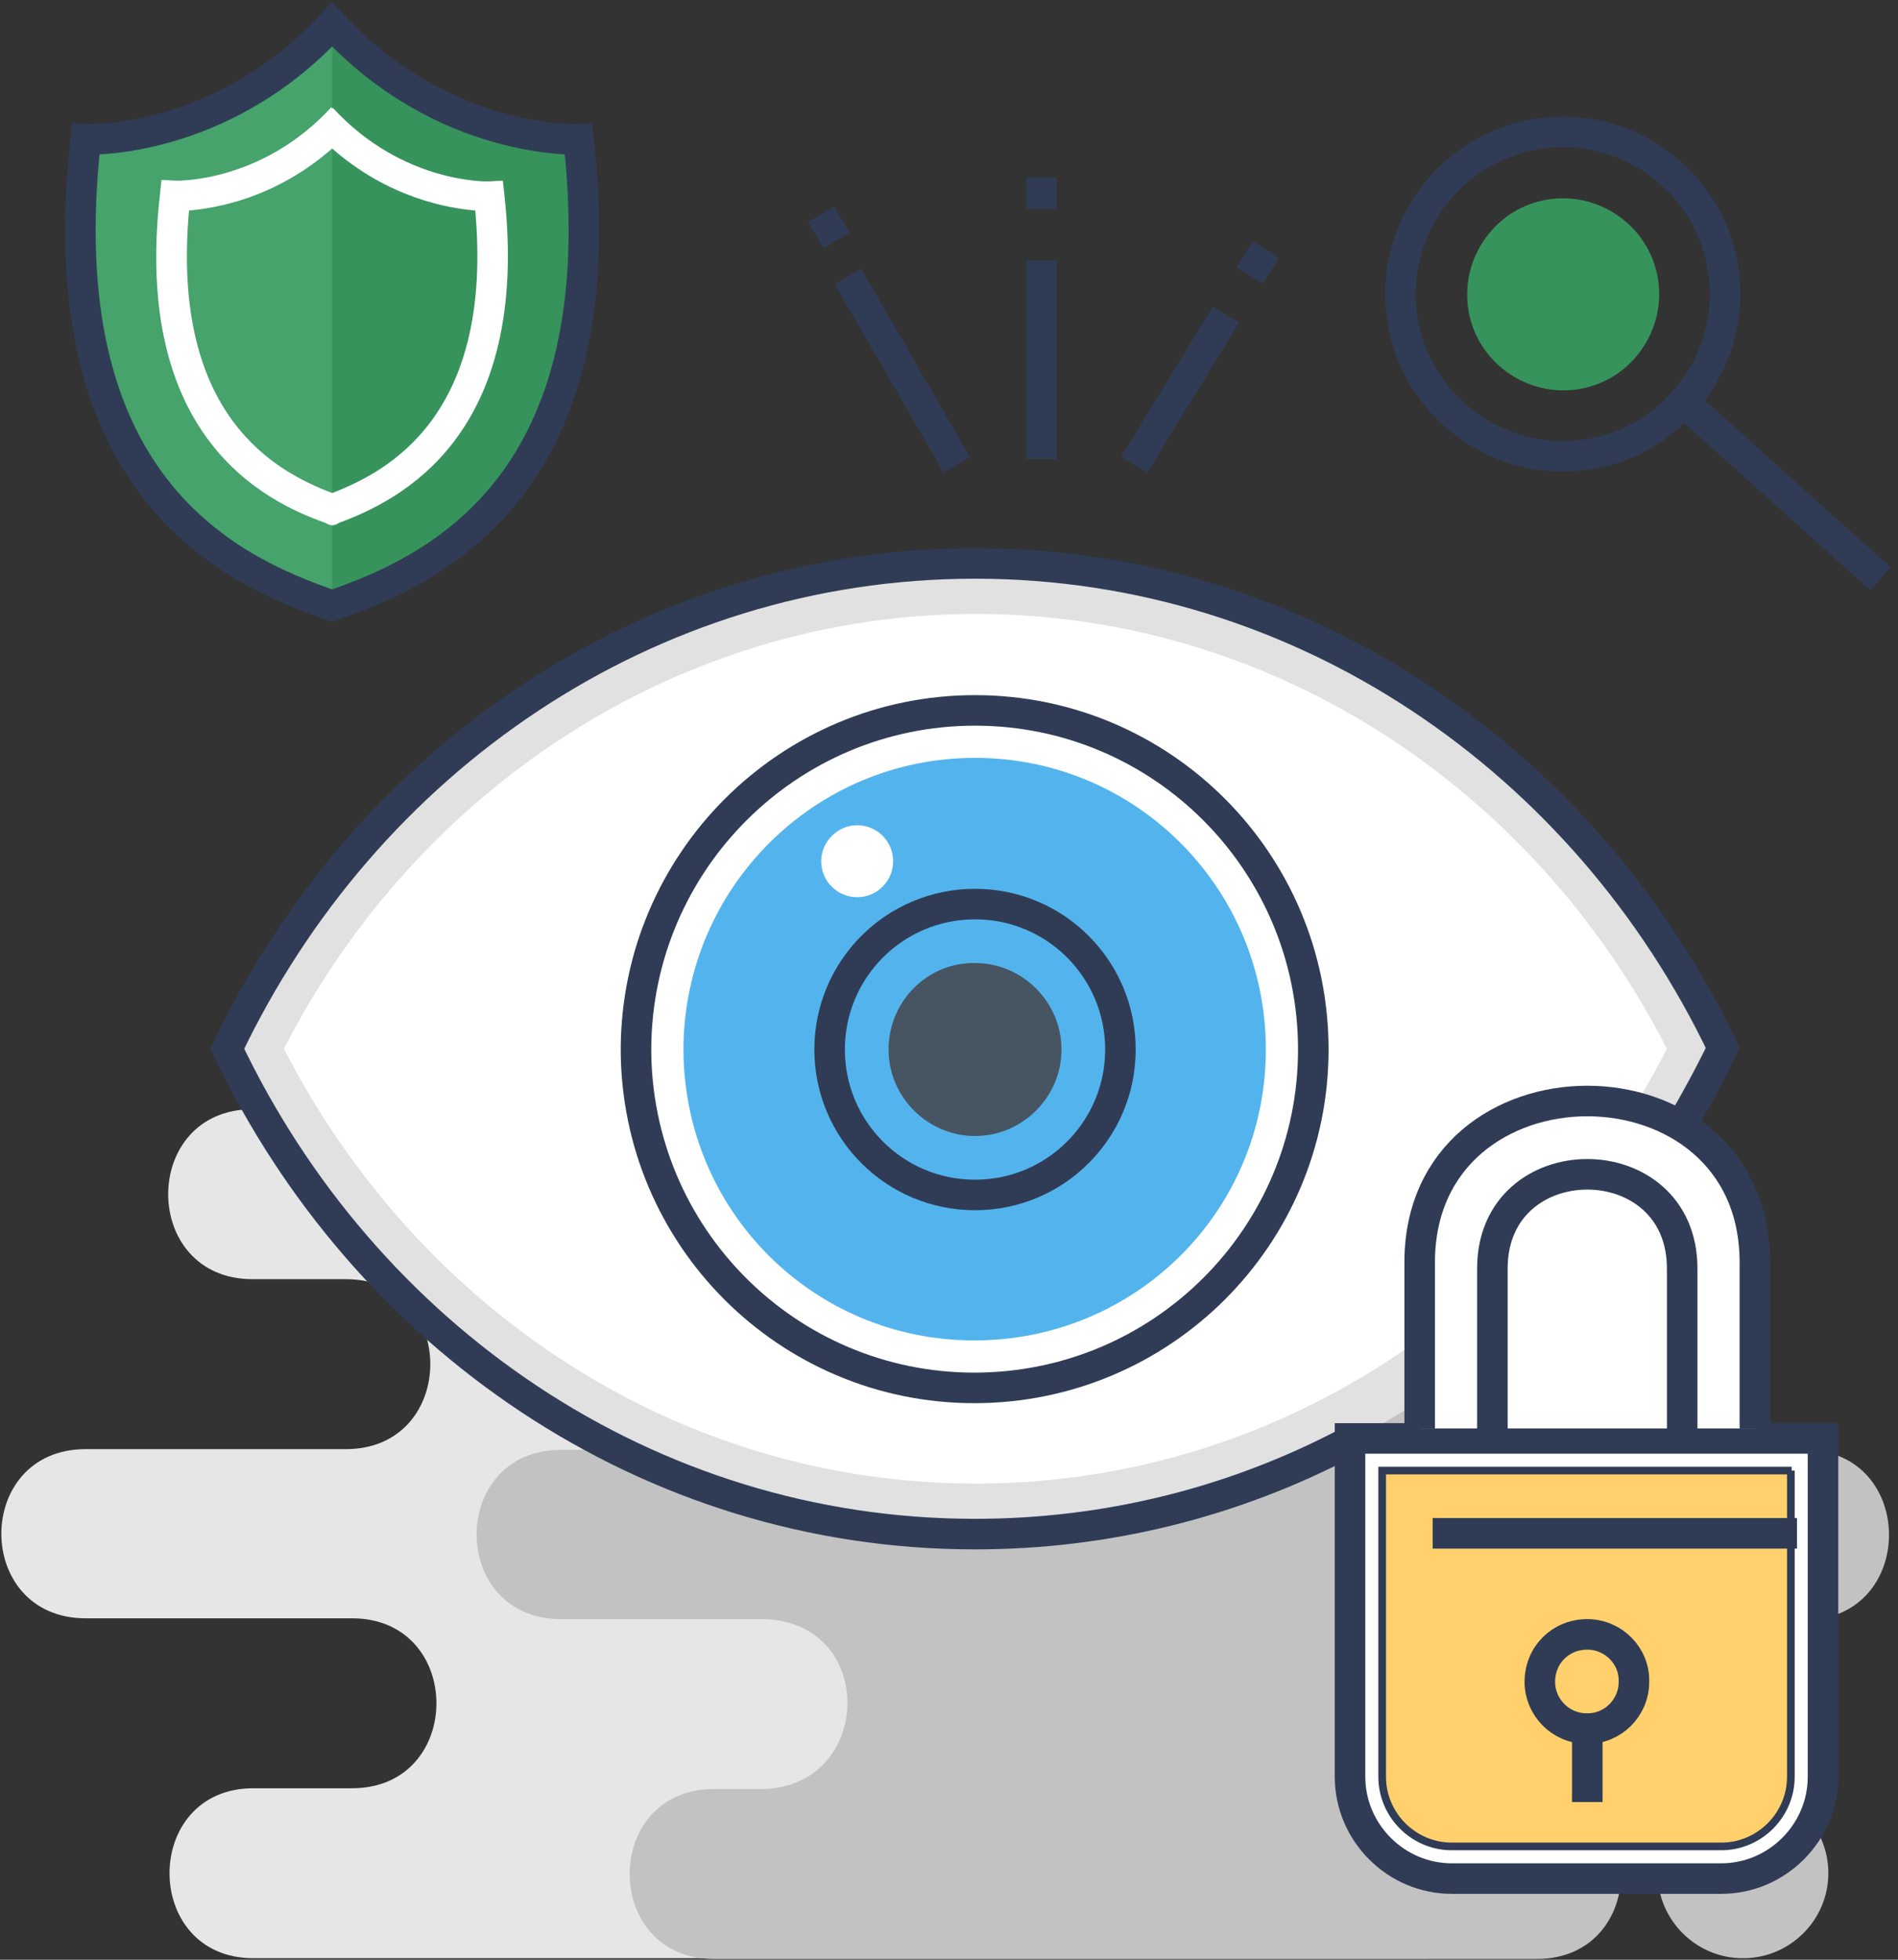
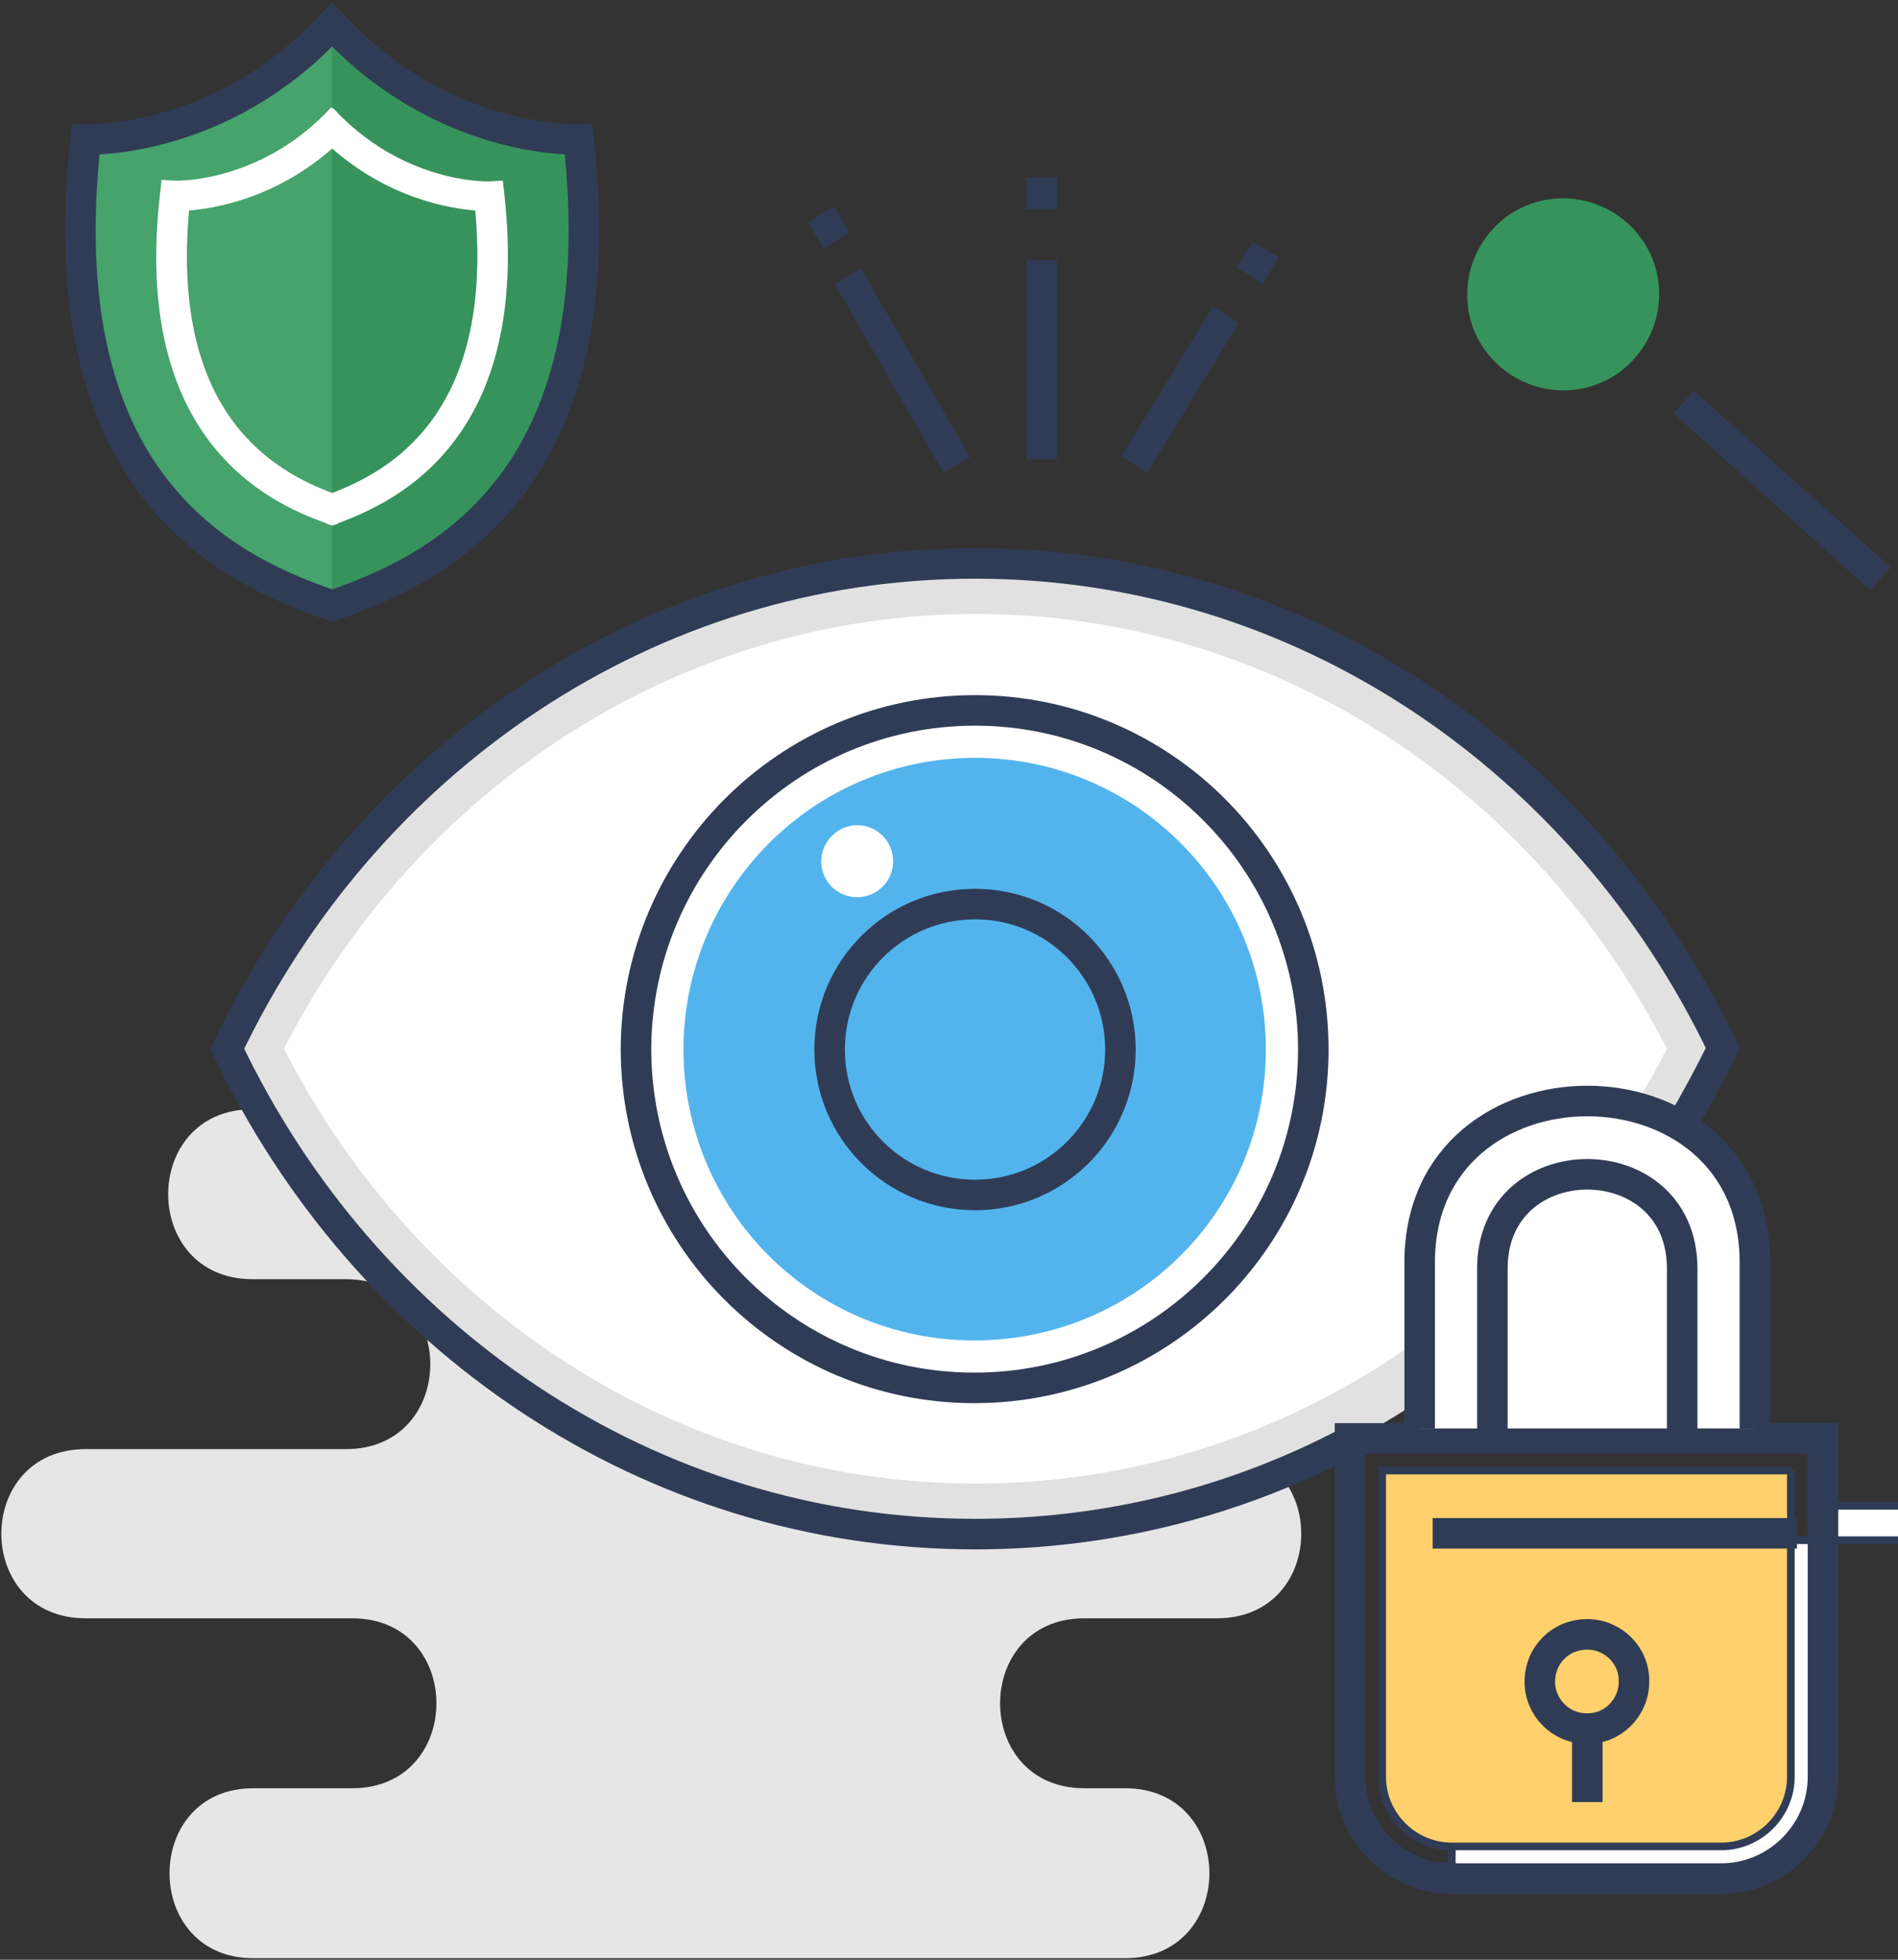
<svg xmlns="http://www.w3.org/2000/svg" version="1.1" id="Layer_1" x="0px" y="0px" viewBox="0 0 248 256" style="enable-background:new 0 0 248 256;" xml:space="preserve">
  <rect x="0" y="0" width="248" height="256" fill="#333333" stroke="none" />
  <style type="text/css">
	.st0{fill-rule:evenodd;clip-rule:evenodd;fill:#45A36B;}
	.st1{fill-rule:evenodd;clip-rule:evenodd;fill:#E6E6E6;}
	.st2{fill-rule:evenodd;clip-rule:evenodd;fill:#C2C2C2;}
	.st3{fill-rule:evenodd;clip-rule:evenodd;fill:#E1E1E1;}
	.st4{fill-rule:evenodd;clip-rule:evenodd;fill:#FFFFFF;}
	.st5{fill:none;stroke:#303C56;stroke-width:3.99;stroke-miterlimit:10;}
	.st6{fill-rule:evenodd;clip-rule:evenodd;fill:#53B4ED;}
	.st7{fill-rule:evenodd;clip-rule:evenodd;fill:#475563;}
	.st8{fill-rule:evenodd;clip-rule:evenodd;fill:#37935C;}
	.st9{fill-rule:evenodd;clip-rule:evenodd;fill:#FFFFFF;stroke:#303C56;stroke-miterlimit:10;}
	.st10{fill-rule:evenodd;clip-rule:evenodd;fill:#FFD06B;stroke:#303C56;stroke-miterlimit:10;}
	.st11{fill:#FFFFFF;stroke:#303C56;stroke-width:3.99;stroke-miterlimit:10;}
	.st12{fill:#FFFFFF;}
</style>
  <path class="st0" d="M12.1,18.2c0,0,17.6,0.8,32.2-15v75.9C30.2,74.3,7,63,12.1,18.2z" />
  <g id="_404509232_1_">
    <path class="st1" d="M33.1,233.6H46c14.7,0,14.7-22.2,0-22.2H11.2c-14.7,0-14.7-22.1,0-22.1h34c14.7,0,14.7-22.2,0-22.2H33   c-14.7,0-14.7-22.2,0-22.2h115.5c14.6,0,14.6,22.2,0,22.2h-6.1c-14.7,0-14.7,22.2,0,22.2H159c14.7,0,14.7,22.1,0,22.1h-17.3   c-14.7,0-14.7,22.2,0,22.2h5.3c14.7,0,14.7,22.2,0,22.2H33.1C18.5,255.8,18.5,233.6,33.1,233.6z" />
-     <path class="st2" d="M99.4,145h114.1c14.7,0,14.7,22.2,0,22.2h-11.4c-15.5,0-16.9,22.2,1.7,22.2h32c14.7,0,14.7,22.2,0,22.2h-46.1   c-14.7,0-14.7,22.1,0,22.1h11.1c14.7,0,14.7,22.2,0,22.2H93.3c-14.7,0-14.7-22.2,0-22.2h6.1c14.8,0,15.4-22.2,0-22.2H73.3   c-14.7,0-14.7-22.1,0-22.1h18.9c16.2,0.5,18.2-22.2,0-22.2H80.7c-14.7,0-14.7-22.2,0-22.2H99.4z M227.8,233.6L227.8,233.6   c-6.2,0-11.1,5-11.2,11.1l0,0c0,6.1,5,11.1,11.1,11.1h0.1c6.1,0,11.1-5,11.1-11.1l0,0C238.9,238.6,234,233.6,227.8,233.6   L227.8,233.6z" />
  </g>
  <g id="_404540696_1_">
    <path class="st3" d="M127.4,73.7c42.8,0,79.8,25.8,97.7,63.4c-17.9,37.6-54.9,63.4-97.7,63.4S47.6,174.6,29.7,137   C47.6,99.5,84.6,73.7,127.4,73.7z" />
    <path class="st4" d="M37.1,137c17.5,34.1,51.5,56.8,90.4,56.8s72.9-22.7,90.3-56.8c-17.4-34.1-51.6-56.8-90.3-56.8   S54.5,103,37.1,137z" />
  </g>
  <path class="st5" d="M176.3,188.3c-15.1,8-31.8,12.1-48.9,12.1c-42.8,0-79.8-25.8-97.7-63.4c17.9-37.6,54.9-63.4,97.7-63.4  s79.8,25.8,97.7,63.3c-1.7,3.5-3.6,7-5.6,10.4" />
  <path class="st5" d="M127.4,92.8c24.4,0,44.2,19.8,44.2,44.3c0,24.4-19.8,44.2-44.3,44.2c-24.4,0-44.2-19.8-44.2-44.3c0,0,0,0,0,0  C83.2,112.6,103,92.8,127.4,92.8z" />
  <path class="st6" d="M127.4,99c21,0,38,17,38,38.1s-17,38-38.1,38s-38-17-38-38.1c0,0,0,0,0,0C89.4,116,106.4,99,127.4,99  C127.4,99,127.4,99,127.4,99z" />
  <path class="st5" d="M127.4,118.1c10.5,0,19,8.5,19,19s-8.5,19-19,19s-19-8.5-19-19S116.9,118.1,127.4,118.1L127.4,118.1z" />
-   <path class="st7" d="M127.4,125.8c6.2,0,11.3,5.1,11.3,11.3c0,6.2-5.1,11.3-11.3,11.3c-6.2,0-11.3-5.1-11.3-11.3c0,0,0,0,0,0  C116.1,130.8,121.2,125.7,127.4,125.8z" />
  <path class="st4" d="M112,107.8c2.6,0,4.7,2.1,4.7,4.7c0,2.6-2.1,4.7-4.7,4.7c-2.6,0-4.7-2.1-4.7-4.7c0,0,0,0,0,0  C107.3,110,109.4,107.8,112,107.8z" />
  <path class="st8" d="M43.4,79.1V3.2c14.6,15.8,32.2,15,32.2,15C80.6,63,57.4,74.3,43.4,79.1z" />
  <path class="st5" d="M43.4,79.1C29.3,74.3,6.2,63,11.2,18.2c0,0,17.6,0.8,32.2-15c14.6,15.8,32.2,15,32.2,15  C80.6,63,57.4,74.3,43.4,79.1z" />
-   <path class="st9" d="M238.2,196.7v35.4c0,7.3-6,13.3-13.3,13.3h-35.2c-7.3,0-13.3-6-13.3-13.3v-44.2h61.8V196.7z" />
+   <path class="st9" d="M238.2,196.7v35.4c0,7.3-6,13.3-13.3,13.3h-35.2v-44.2h61.8V196.7z" />
  <path class="st10" d="M234.1,192.1h-53.5v40c0,5,4.1,9.1,9.1,9.1h35.2c5,0,9.1-4.1,9.1-9.1V192.1z" />
  <path class="st5" d="M238.2,196.7v35.4c0,7.3-6,13.3-13.3,13.3h-35.2c-7.3,0-13.3-6-13.3-13.3v-44.2h61.8V196.7z" />
  <line class="st5" x1="234.8" y1="200.3" x2="187.2" y2="200.3" />
  <path class="st5" d="M207.4,213.5c3.4,0,6.2,2.8,6.1,6.2c0,3.4-2.8,6.2-6.2,6.1c-3.4,0-6.1-2.8-6.1-6.1  C201.2,216.2,203.9,213.5,207.4,213.5C207.3,213.5,207.3,213.5,207.4,213.5z" />
  <line class="st5" x1="207.4" y1="235.4" x2="207.4" y2="226.1" />
  <path class="st11" d="M185.5,186.6v-21.7c0-28.1,43.8-28.1,43.8,0v21.7" />
  <path class="st5" d="M195,187.9v-22.2c0-16.4,24.8-16.4,24.8,0v22.2" />
-   <path class="st5" d="M188.4,24.3c-7.8,8.7-7.1,22.1,1.7,29.9c8.7,7.8,22.1,7.1,29.9-1.7c7.8-8.7,7.1-22.1-1.7-29.9c0,0,0,0,0,0  C209.6,14.8,196.2,15.6,188.4,24.3C188.4,24.3,188.4,24.3,188.4,24.3z" />
  <line class="st5" x1="220" y1="52.5" x2="245.7" y2="75.6" />
  <path class="st8" d="M194.9,30.1c-4.6,5.2-4.2,13.1,1,17.7s13.1,4.2,17.7-1s4.2-13.1-1-17.7c0,0,0,0,0,0  C207.4,24.5,199.5,24.9,194.9,30.1z" />
  <path class="st5" d="M107.3,28l2,3.4 M110.8,36.1L125,60.7" />
  <path class="st5" d="M165.4,32.6l-2.1,3.4 M160.2,41.1l-12,19.6" />
  <line class="st5" x1="136.1" y1="34" x2="136.1" y2="60" />
  <line class="st5" x1="136.1" y1="23.2" x2="136.1" y2="27.3" />
  <path class="st12" d="M65.9,25.4l-0.2-1.8l-1.9,0.1c-0.1,0-11.2,0.3-20.3-9.6l-0.1,0.1L43.3,14c-9.1,9.9-20.2,9.6-20.3,9.6l-1.9-0.1  l-0.2,1.9c-3.6,31.7,13.7,40.1,21.6,42.9c0,0,0.7,0.4,0.9,0.3c0.3,0.1,0.9-0.3,0.9-0.3C52.1,65.4,69.4,57.1,65.9,25.4z M43.4,64.4  C36,61.6,22.3,54.3,24.7,27.5c3.5-0.3,11.3-1.6,18.7-8.1c7.4,6.5,15.2,7.8,18.7,8.1C64.5,54.3,50.7,61.6,43.4,64.4z" />
</svg>